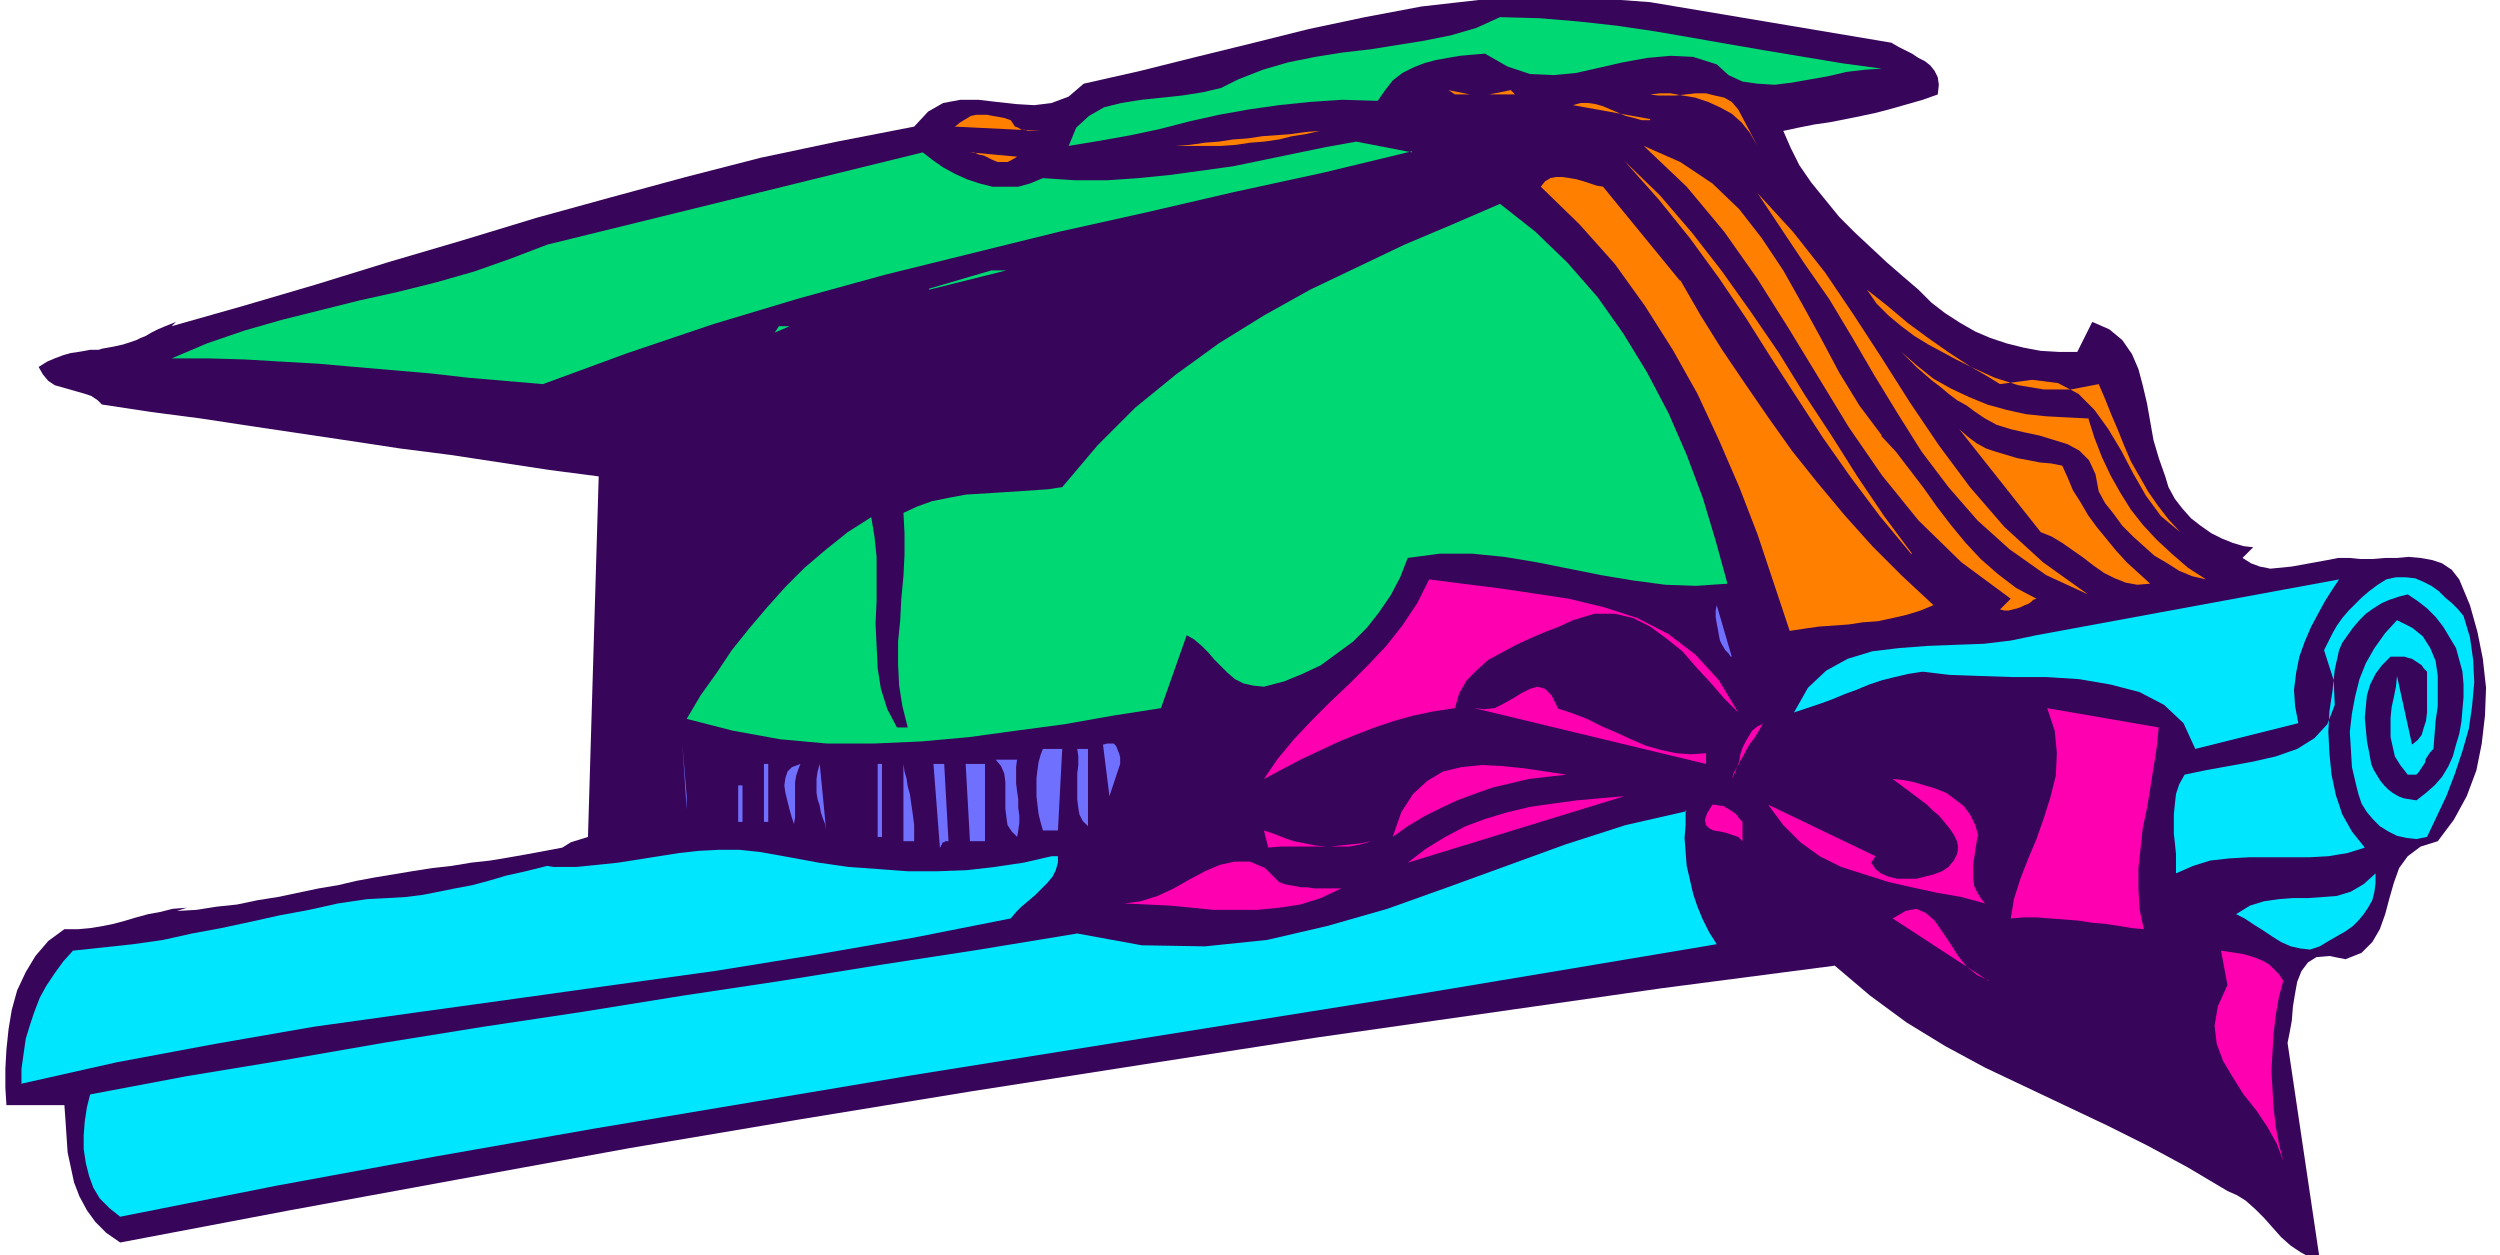
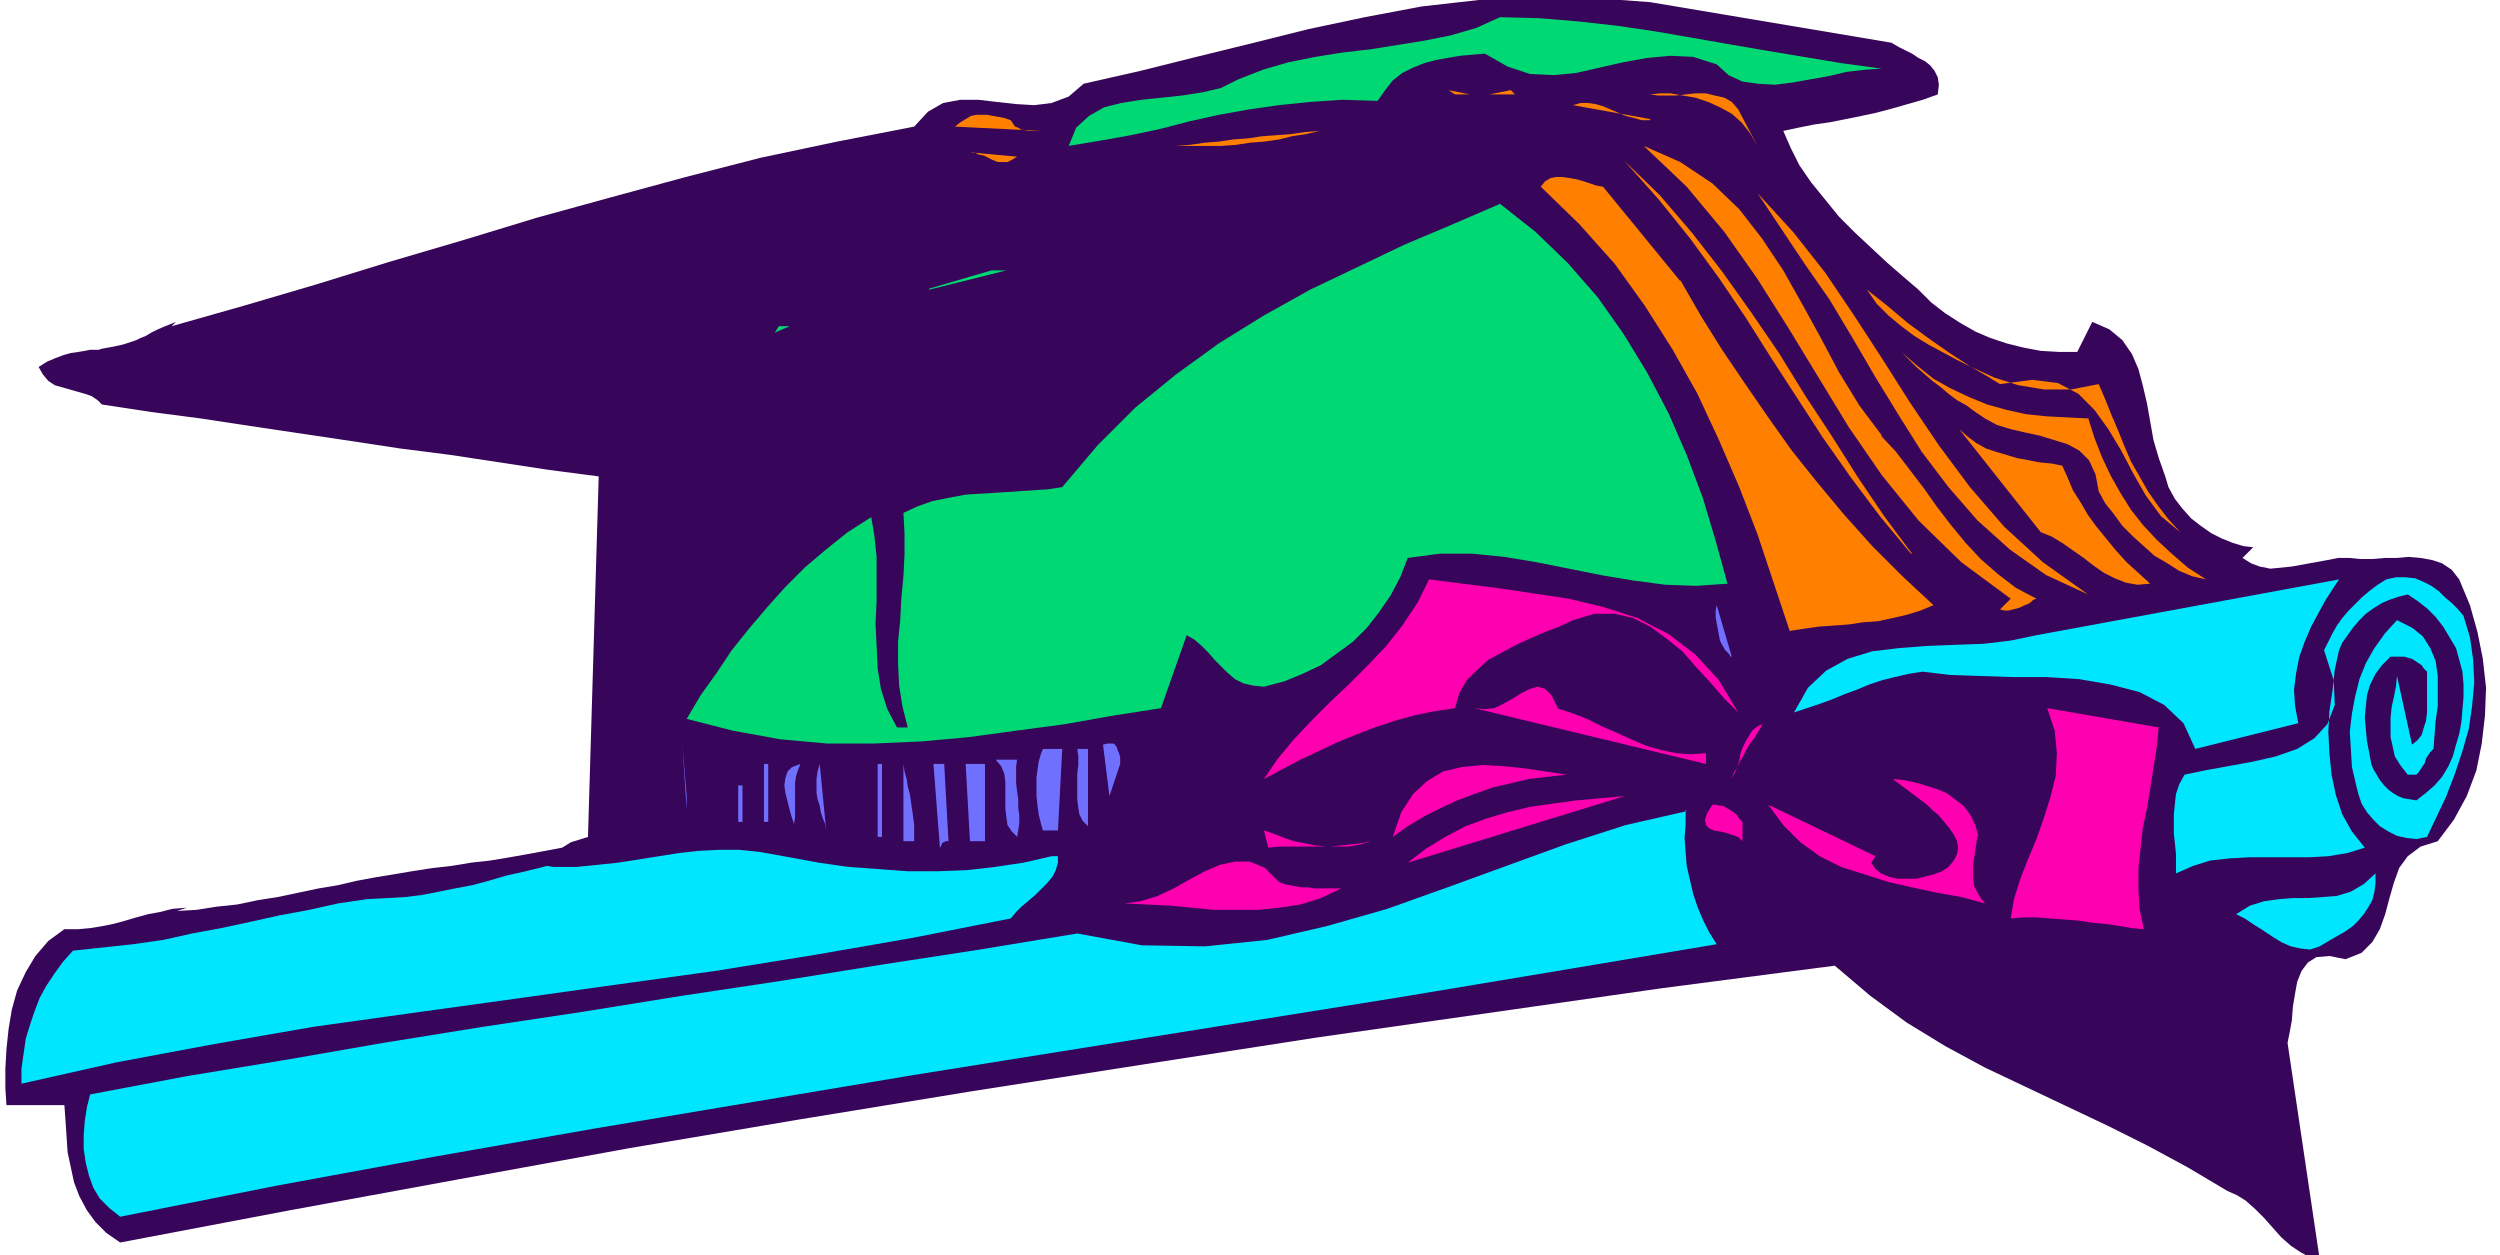
<svg xmlns="http://www.w3.org/2000/svg" fill-rule="evenodd" height="156" preserveAspectRatio="none" stroke-linecap="round" viewBox="0 0 2330 1170" width="310.667">
  <style>.pen1{stroke:none}.brush3{fill:#00d973}.brush4{fill:#ff8000}.brush5{fill:#ff00b1}.brush6{fill:#00e6ff}.brush7{fill:#7070ff}</style>
  <path class="pen1" fill-rule="nonzero" style="fill:#370559" d="m1763 40 7 4 6 3 6 3 6 4 6 3 5 4 4 5 3 6 1 7-1 9-14 5-14 4-14 4-15 4-14 3-15 3-15 3-14 2-15 3-14 3 7 16 8 16 11 16 13 16 13 16 15 15 15 14 15 14 15 13 14 12 12 12 13 10 14 9 14 8 14 6 15 5 16 4 16 3 17 1h17l14-28 16 7 12 10 9 13 6 14 4 15 4 17 3 17 3 17 5 17 6 17 3 10 6 11 7 9 8 9 9 7 10 7 10 5 10 4 10 3 9 1-10 10 8 5 8 3 10 2 10-1 10-1 11-2 11-2 11-2 10-2h11l10 1h11l12-1h11l11-1 11 1 11 2 9 3 9 6 7 9 10 24 7 25 5 25 3 27-1 26-3 26-5 25-9 24-12 22-15 20-16 5-12 9-8 11-5 14-4 14-4 15-5 14-7 12-10 10-15 6-15-3-12 1-8 5-6 8-4 10-2 11-2 12-1 13-2 11-2 10 30 202-9-2-9-5-9-6-9-8-8-9-8-9-8-8-9-8-8-5-9-4-37-22-37-20-38-19-38-18-38-18-38-18-37-20-36-22-34-25-33-28-161 21-161 23-161 23-161 25-160 25-159 26-160 27-159 29-158 29-158 30-13-9-10-10-8-11-7-13-5-13-3-14-3-14-1-15-1-15-1-14H6l-1-16v-18l1-18 2-19 3-18 5-18 8-17 9-15 12-14 15-11h13l11-1 12-2 10-2 11-3 10-3 11-3 11-2 12-3 13-1-9 3 18-1 19-3 19-2 19-4 19-3 19-4 19-4 18-3 17-4 16-3 18-3 18-3 19-3 18-2 18-3 18-2 18-3 17-3 16-3 16-3 8-5 16-5 10-336-46-6-46-7-46-7-47-6-46-7-47-7-47-7-46-7-46-6-46-7-4-4-6-4-6-2-7-2-7-2-7-2-7-2-6-4-5-6-4-7 8-5 7-3 8-3 7-2 7-1 6-1 5-1h8l3-1 11-2 9-2 6-2 6-2 4-2 5-2 5-3 6-3 7-3 10-4-4 4 67-19 68-20 68-21 68-20 69-21 69-19 70-19 70-18 71-15 72-14 13-14 14-8 16-3h17l17 2 18 2 17 1 16-2 16-6 14-12 53-12 52-13 53-13 52-13 52-11 53-10 53-6 53-3 53 1 54 4 226 38z" />
  <path class="pen1 brush3" fill-rule="nonzero" d="m1753 64-15 1-17 2-17 4-17 3-17 3-16 2-16-1-14-2-13-6-11-10-22-7-21-1-22 2-22 4-22 5-22 5-21 2-22-1-21-7-21-12-12 1-11 1-12 2-11 2-11 3-10 4-10 5-9 7-7 9-7 10-33-1-30 2-29 3-28 4-28 5-27 6-27 7-28 6-28 5-30 5 7-17 12-11 14-8 16-4 19-3 19-2 19-2 19-3 17-4 16-8 23-9 24-7 25-5 25-4 26-3 25-4 25-4 25-5 24-7 22-10 37 1 36 3 36 4 34 5 35 6 34 6 35 6 36 6 36 6 37 5z" />
  <path class="pen1 brush4" fill-rule="nonzero" d="m1370 88-20-4 6 4h14zm18 0 20-4 4 4h-24zm232 14 18 34-7-12-8-10-9-8-11-6-11-5-12-4-12-2-11-2h-10l-9 1 7 1h17l9-1 9-1h10l8 2 9 2 7 4 6 7zm-82 9-72-13 7-2h7l7 1 7 2 7 3 7 3 7 3 8 2 7 2h8zm-567 11-81-4 5-4 5-3 5-3 5-1h10l5 1 6 1 5 1 6 2 2 3 2 3 3 1 3 2h3l3 1h14zm259 0-13 3-13 2-12 3-14 2-13 1-13 2-14 1h-42l13-1 14-2 13-1 13-2 14-1 13-2 14-1 13-1 14-2 13-1zm126 4 14 6-14-6z" />
-   <path class="pen1 brush3" fill-rule="nonzero" d="m1316 141-83 20-83 18-82 19-81 18-81 20-81 20-80 22-80 24-80 27-79 29-35-3-35-3-35-4-35-3-35-3-34-3-35-2-34-2-34-1h-34l33-14 35-12 35-10 36-9 36-9 36-8 36-9 35-10 34-12 34-13 350-86 9 7 10 7 11 6 11 5 12 4 12 3h24l11-3 12-5 30 2h30l29-2 30-3 29-4 29-4 29-6 29-6 29-6 28-5 52 10z" />
  <path class="pen1 brush4" fill-rule="nonzero" d="m1753 406 14 15 13 17 13 17 12 17 13 17 14 17 14 15 16 14 17 13 19 10-3 1-2 2-3 2-3 1-4 2-3 1-4 1-4 1h-4l-4-1 10-10-46-34-40-39-34-42-31-45-28-46-28-46-29-46-31-44-35-42-40-38 34 15 30 20 25 24 21 27 20 30 18 32 17 31 17 32 19 31 21 28zM948 146l-5 3-4 2h-9l-5-2-4-2-4-2-5-1-4-2h-4l44 4zm833 370-29-35-27-36-26-37-24-37-24-37-24-38-25-37-27-37-29-36-32-36 33 32 30 35 28 36 27 38 26 38 24 39 25 38 24 38 25 37 26 35zm-215-255 19 33 20 32 21 31 22 32 22 31 24 30 25 30 26 29 28 28 29 27-12 5-13 4-13 3-14 3-14 1-13 2-14 1-14 1-14 2-13 2-15-45-15-45-17-44-19-44-20-43-23-41-26-41-28-39-33-37-36-35 4-5 5-3 5-1h6l7 1 6 1 7 2 6 2 6 2 6 1 72 88z" />
  <path class="pen1 brush4" fill-rule="nonzero" d="m1946 554-39-18-34-24-30-27-27-31-25-33-22-35-22-36-21-36-21-35-23-33-44-66 33 36 30 38 27 40 26 40 26 41 27 40 29 39 32 37 36 33 42 30z" />
  <path class="pen1 brush3" fill-rule="nonzero" d="m1610 544-29 2-29-1-30-4-30-5-30-6-30-6-30-5-30-3h-30l-30 4-7 18-9 17-11 16-11 14-13 13-15 11-15 11-17 8-17 7-19 5-10-1-9-2-8-4-7-6-6-6-6-6-6-7-6-6-7-6-7-4-24 68-45 7-45 8-45 6-44 6-44 4-45 2h-43l-44-4-44-8-43-11 13-22 15-21 14-21 16-20 17-20 17-19 18-18 20-17 20-16 22-14 3 18 2 19v41l-1 21 1 21 1 21 3 19 6 19 9 17h10l-5-20-3-19-1-20v-21l2-20 1-20 2-21 1-20v-20l-1-19 13-6 14-5 15-3 16-3 16-1 16-1 15-1 15-1 15-1 13-2 33-39 35-35 38-31 40-29 42-26 43-24 44-21 44-21 45-19 44-19 33 26 30 29 28 32 24 34 22 36 20 38 17 39 15 40 12 40 11 40zM866 269l58-17h14l-72 18z" />
  <path class="pen1 brush4" fill-rule="nonzero" d="m1956 358 6 14 6 15 6 14 6 15 6 14 8 14 8 14 9 13 10 13 11 12-18-15-14-19-12-21-11-21-12-20-13-18-15-15-19-10-24-3-30 4-13-8-14-8-14-7-13-7-13-7-13-8-12-9-12-10-11-11-9-13 19 15 19 16 19 14 20 14 20 13 22 10 22 7 24 4h25l26-5z" />
  <path class="pen1 brush3" fill-rule="nonzero" d="m722 310 4-6h10l-14 6zm-24 4-34 14 34-14z" />
  <path class="pen1 brush4" fill-rule="nonzero" d="m1946 389 6 19 7 18 8 17 9 16 10 16 11 14 13 14 14 13 15 13 17 11-13-3-12-5-11-7-12-7-10-9-10-9-10-10-8-11-8-10-6-11-3-16-6-13-9-9-11-6-13-4-13-4-14-3-13-3-13-4-11-6-9-6-8-6-9-5-8-6-7-6-8-6-7-6-8-7-7-7-7-7 15 13 15 12 16 9 17 8 17 7 18 5 18 4 19 2 19 1 20 1z" />
  <path class="pen1 brush4" fill-rule="nonzero" d="m1922 434 5 11 5 12 7 11 7 12 8 11 9 11 9 11 10 11 11 10 11 10-12 1-11-2-10-4-10-5-10-7-9-7-10-7-10-7-10-6-10-4-76-96 8 7 8 6 9 5 9 3 10 3 10 3 11 2 10 2 11 1 10 2z" />
  <path class="pen1 brush5" fill-rule="nonzero" d="m1620 664-13-13-13-15-13-14-13-15-15-12-15-11-16-8-17-4h-19l-20 6-13 6-13 5-14 6-13 6-13 7-13 7-10 9-10 10-7 12-4 14-20 3-19 4-18 5-18 6-18 7-17 7-17 8-17 8-17 9-17 9 13-19 15-18 17-18 17-17 18-17 17-17 17-18 15-19 14-21 11-22 31 4 32 4 34 5 33 5 33 8 31 10 29 15 25 19 22 24 18 30z" />
  <path class="pen1 brush6" fill-rule="nonzero" d="m2142 674-96 24-11-24-18-17-23-12-27-7-29-5-31-2h-32l-30-1-28-1-25-3-13 2-13 3-12 3-12 4-12 5-11 4-12 5-11 4-12 4-12 4 13-23 17-16 20-11 23-7 25-3 26-2 26-1 27-1 25-3 24-5 282-52-6 9-7 11-6 11-7 13-6 14-5 14-3 15-2 16 1 15 3 16z" />
  <path class="pen1 brush6" fill-rule="nonzero" d="m2296 574 6 20 3 21 1 21-2 22-3 21-6 21-7 21-8 21-9 19-9 19-10 2-9-1-9-2-8-4-8-5-6-6-6-7-5-8-3-9-2-8-4-17-1-17-1-16 2-17 3-16 4-16 6-15 8-14 10-14 11-12 14 7 10 8 7 11 5 12 2 14v28l-2 14-1 13-1 13-3 3-2 3-2 3-1 4-2 3-2 3-2 3-2 2h-8l-7-9-5-8-2-9-2-9v-18l1-10 2-9 2-10 1-10 14 64 5-4 4-5 2-7 2-6 1-8v-38l-3-3-2-3-3-2-3-2-3-2-4-1-3-1h-13l-8 8-6 8-5 10-3 10-1 10-1 11 1 11 1 11 2 10 2 11 2 5 3 5 3 5 4 5 4 4 4 3 5 3 5 2 6 1 6 1 9-7 8-7 7-8 6-10 4-9 3-11 3-10 2-11 1-12 1-11v-12l-1-12-3-11-3-11-6-10-6-10-7-9-8-8-9-7-9-6-8 2-9 3-7 3-8 5-7 5-6 6-6 7-5 7-5 7-3 7-4 18-2 19-3 20-1 19 1 20 2 20 4 19 6 18 9 16 12 15-16 5-18 3-18 1h-56l-18 1-18 2-16 5-16 7v-18l-1-10-1-9v-18l1-10 1-9 3-9 5-9 19-4 22-4 22-4 22-5 20-7 16-10 12-13 7-18-1-23-9-28 4-8 4-8 4-7 5-7 6-7 6-6 6-6 7-6 8-6 8-5 9-2h9l9 1 7 3 8 4 7 5 6 6 6 5 6 6 5 6z" />
  <path class="pen1 brush4" fill-rule="nonzero" d="m1820 544 24 20-24-20z" />
  <path class="pen1 brush7" fill-rule="nonzero" d="m1613 612-2-3-3-3-3-5-2-4-1-5-1-6-1-5-1-6v-6l1-5 14 48z" />
  <path class="pen1 brush5" fill-rule="nonzero" d="m1451 660 15 5 13 5 14 7 14 6 13 6 14 6 14 4 14 3 14 1 14-1v10l-216-52 9 1 10-1 8-4 9-5 8-5 8-4 7-2 7 2 6 6 6 12zm561 17-2 20-3 19-3 19-3 18-4 19-2 19-2 18v19l1 19 4 19-11-1-12-2-13-2-12-1-13-2-13-1-13-1-13-1h-12l-12 1 3-18 6-19 7-18 8-19 7-20 6-19 5-20 1-21-2-21-7-21 104 18zm-369-3-2 4-3 5-3 5-4 5-3 5-3 6-3 5-3 6-3 5-2 6 3-6 2-5 2-6 1-6 2-6 3-6 3-5 3-5 5-4 6-3z" />
  <path class="pen1 brush7" fill-rule="nonzero" d="m640 755-4-61 4 48v14zm404-43-10 30-6-48 4-1h6l2 2 1 2 1 3 1 2 1 4v6zm-58 62h-14l-2-7-2-8-1-8-1-9v-17l1-8 1-7 2-7 2-5h18l-4 76zm28-4-5-5-3-6-1-6-1-8v-24l1-8v-8l-1-7h10v72zm-354-68 4 58-4-58zm288 5-1 8v15l1 8 1 7v8l1 7v7l-1 7-1 6-5-5-4-6-1-7-1-8v-25l-1-8-3-7-5-6h20zm-236 5h4v54h-4v-54zm34 0-2 5-2 6-1 6v33l-1 6v6-6l-2-6-2-7-2-8-2-8-1-7 1-7 2-6 4-4 8-3zm24 62-1-6-2-5-2-6-1-6-2-6-1-6v-13l1-7 2-7 6 62zm18-62 6 68-6-68zm30 0h4v68h-4v-68zm33 72h-9v-72l1 7 2 7 1 7 2 7 1 7 1 7 1 7 1 8v15zm33 0h-3l-1 1h-1l-1 1v1l-1 1v1l-1 1-6-78h10l4 72zm34 0h-14l-4-72h18v72z" />
  <path class="pen1 brush5" fill-rule="nonzero" d="m1460 722-18 2-17 2-17 4-17 4-17 6-16 6-15 7-16 8-15 9-14 10 8-23 11-17 13-12 15-9 17-4 19-2 19 1 20 2 20 3 20 3zm383 57-1 7-1 6-1 7-1 6v14l1 7 3 6 3 5 4 5-22-6-23-4-23-5-22-5-22-7-22-7-20-10-18-13-16-16-14-19 100 48-4 6 4 6 5 4 7 3 8 2h18l8-2 8-2 8-3 6-4 5-6 3-6 1-6-1-6-3-6-4-6-5-6-5-6-6-5-5-5-32-24 10 1 10 2 10 3 10 3 10 4 8 6 8 6 6 8 5 10 3 11z" />
  <path class="pen1 brush7" fill-rule="nonzero" d="M688 732h4v34h-4v-34z" />
  <path class="pen1 brush5" fill-rule="nonzero" d="m1312 804 17-13 18-11 19-10 19-7 20-6 21-5 21-3 22-3 22-2 23-2-202 62zm312-38v18l-4-4-6-2-6-2-5-1-6-1-4-2-3-3-1-5 2-6 5-8h3l4 1h3l3 2 2 1 3 2 3 2 2 2 2 3 3 3z" />
  <path class="pen1 brush6" fill-rule="nonzero" d="M1571 755v14l-1 12 1 13 1 13 3 13 3 13 4 12 5 12 6 12 7 11-149 25-150 25-150 24-150 24-150 24-149 25-149 25-148 26-147 27-146 29-10-8-9-9-6-10-4-11-3-12-2-13v-13l1-13 2-13 3-12 90-17 91-15 92-16 93-15 93-14 93-15 93-14 93-15 91-14 91-15 60 11 59 1 58-6 56-13 56-16 56-20 55-20 55-20 56-18 57-13z" />
  <path class="pen1 brush5" fill-rule="nonzero" d="m1278 784-10 2-9 1-10 1-9 1h-47l-11 1-4-16 9 3 10 4 9 3 10 2 10 2 11 1h20l11-2 10-3z" />
  <path class="pen1 brush6" fill-rule="nonzero" d="M986 798v6l-2 7-3 6-5 6-5 5-6 6-7 6-6 5-5 5-5 6-91 18-92 16-93 15-94 13-93 13-94 13-93 13-92 16-91 17-89 20v-14l2-14 2-14 4-13 4-12 5-13 6-11 8-12 8-11 9-10 28-3 28-3 28-4 27-6 27-5 28-6 27-6 27-5 27-6 27-4 19-1 17-1 16-2 15-3 15-3 16-3 15-4 17-5 18-4 20-5 6 1h21l20-2 19-2 19-3 19-3 19-3 18-2 19-1h19l19 2 28 5 27 5 28 4 28 2 27 2h28l27-1 26-3 27-4 26-6h6z" />
  <path class="pen1 brush5" fill-rule="nonzero" d="m1250 828-19 9-19 6-20 3-20 2h-41l-20-2-21-2-21-1-21-1 15-2 16-5 15-7 14-8 15-8 14-6 14-3h14l14 6 13 13 5 2 5 1 6 1 5 1h6l6 1h25zm402-24 44 58-44-58z" />
  <path class="pen1 brush6" fill-rule="nonzero" d="m2172 876-10 6-9 3-9-1-9-2-9-4-8-5-9-6-8-5-9-6-8-4 13-8 13-4 14-2 13-1h14l14-1 13-1 13-4 12-7 11-10v9l-1 8-2 8-4 7-4 6-5 6-5 5-7 5-7 4-7 4z" />
-   <path class="pen1 brush5" fill-rule="nonzero" d="m1853 914-89-58 12-7 10-2 9 4 8 7 7 10 8 12 7 11 8 10 10 8 11 5zm275 0-4 15-3 17-2 17-1 17-1 18 1 18 1 17 2 17 3 16 4 16-6-16-9-16-10-15-12-15-10-16-9-15-6-16-2-17 3-18 9-20-6-32 7 1 6 1 7 1 7 2 6 2 7 3 5 3 5 5 4 4 4 6z" />
</svg>